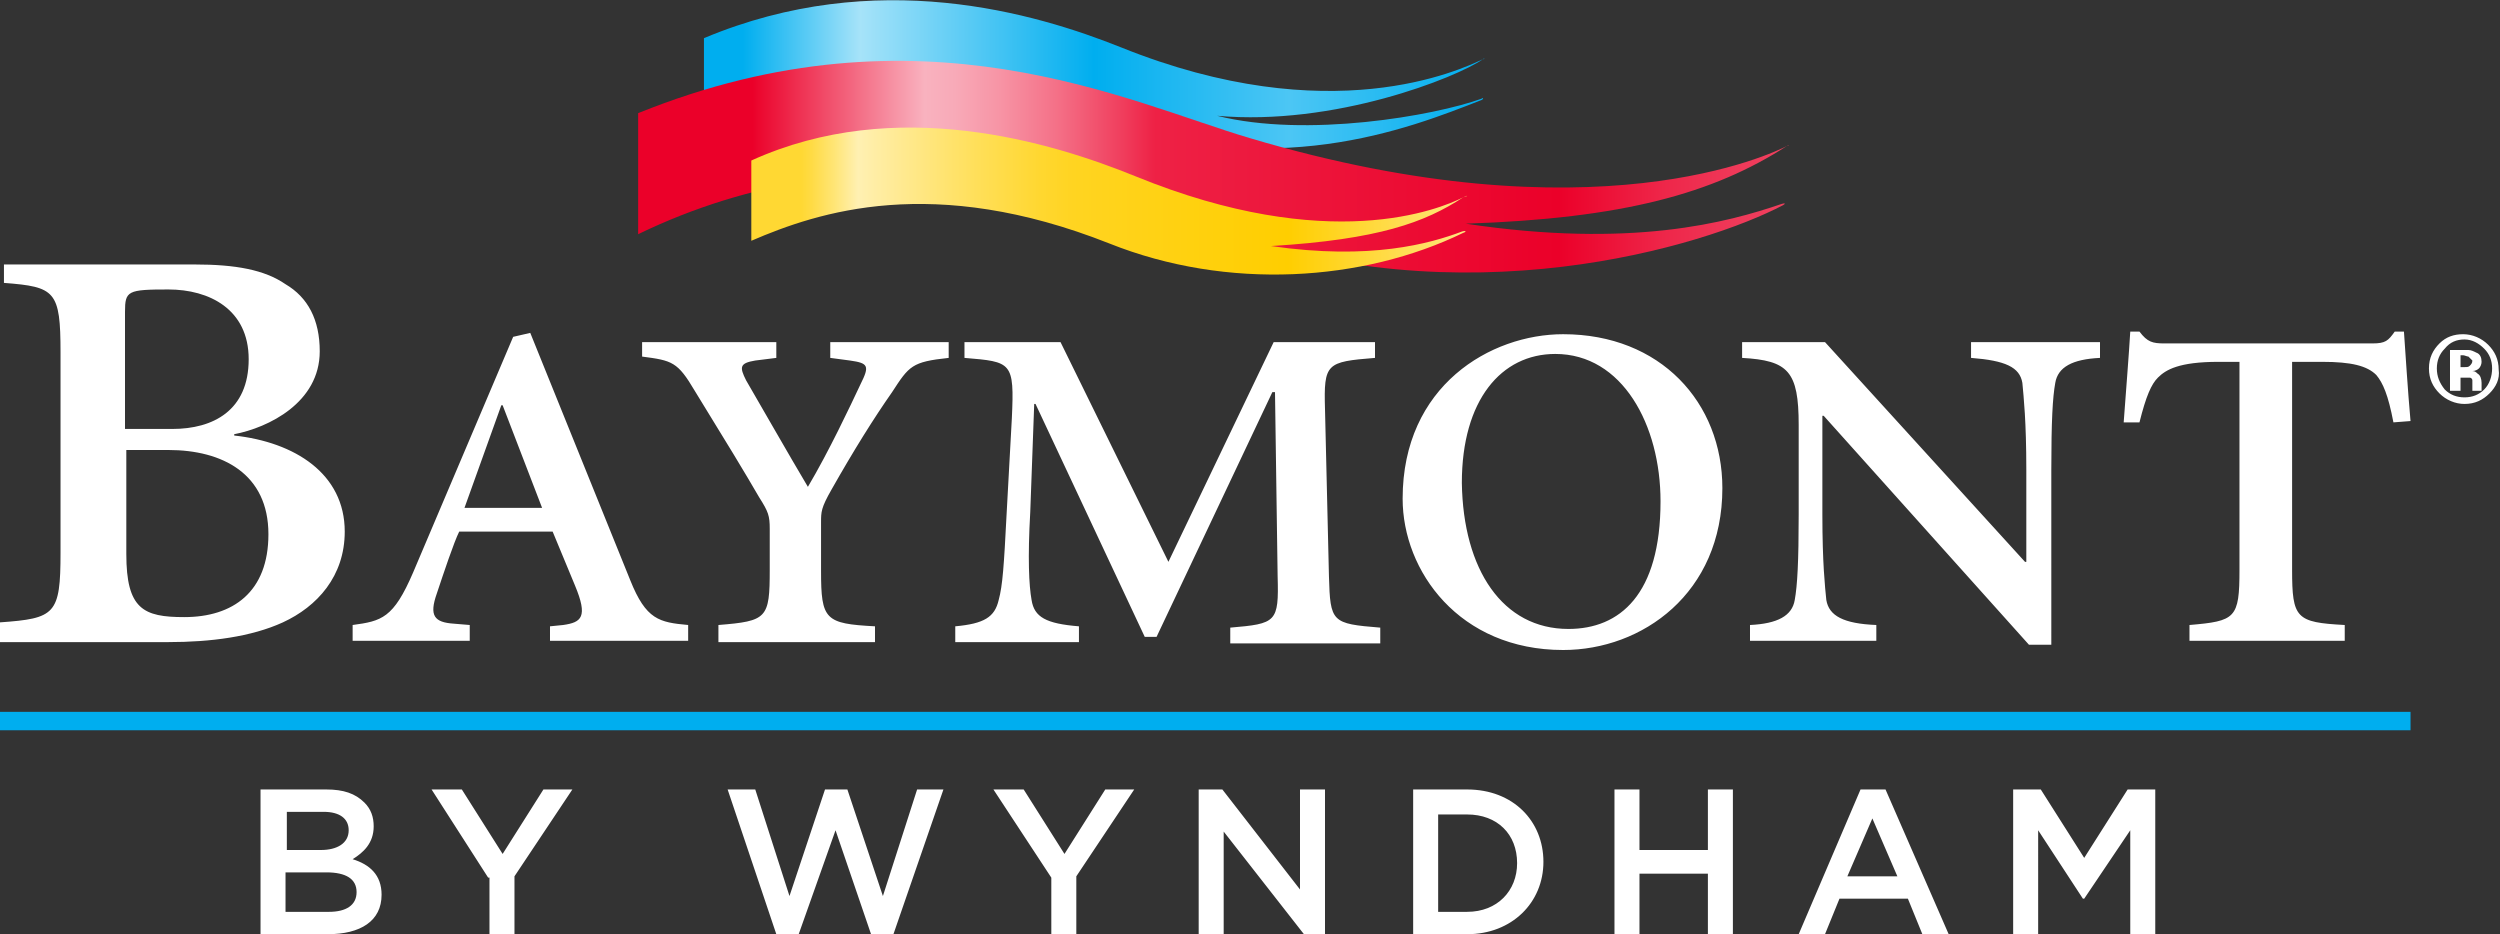
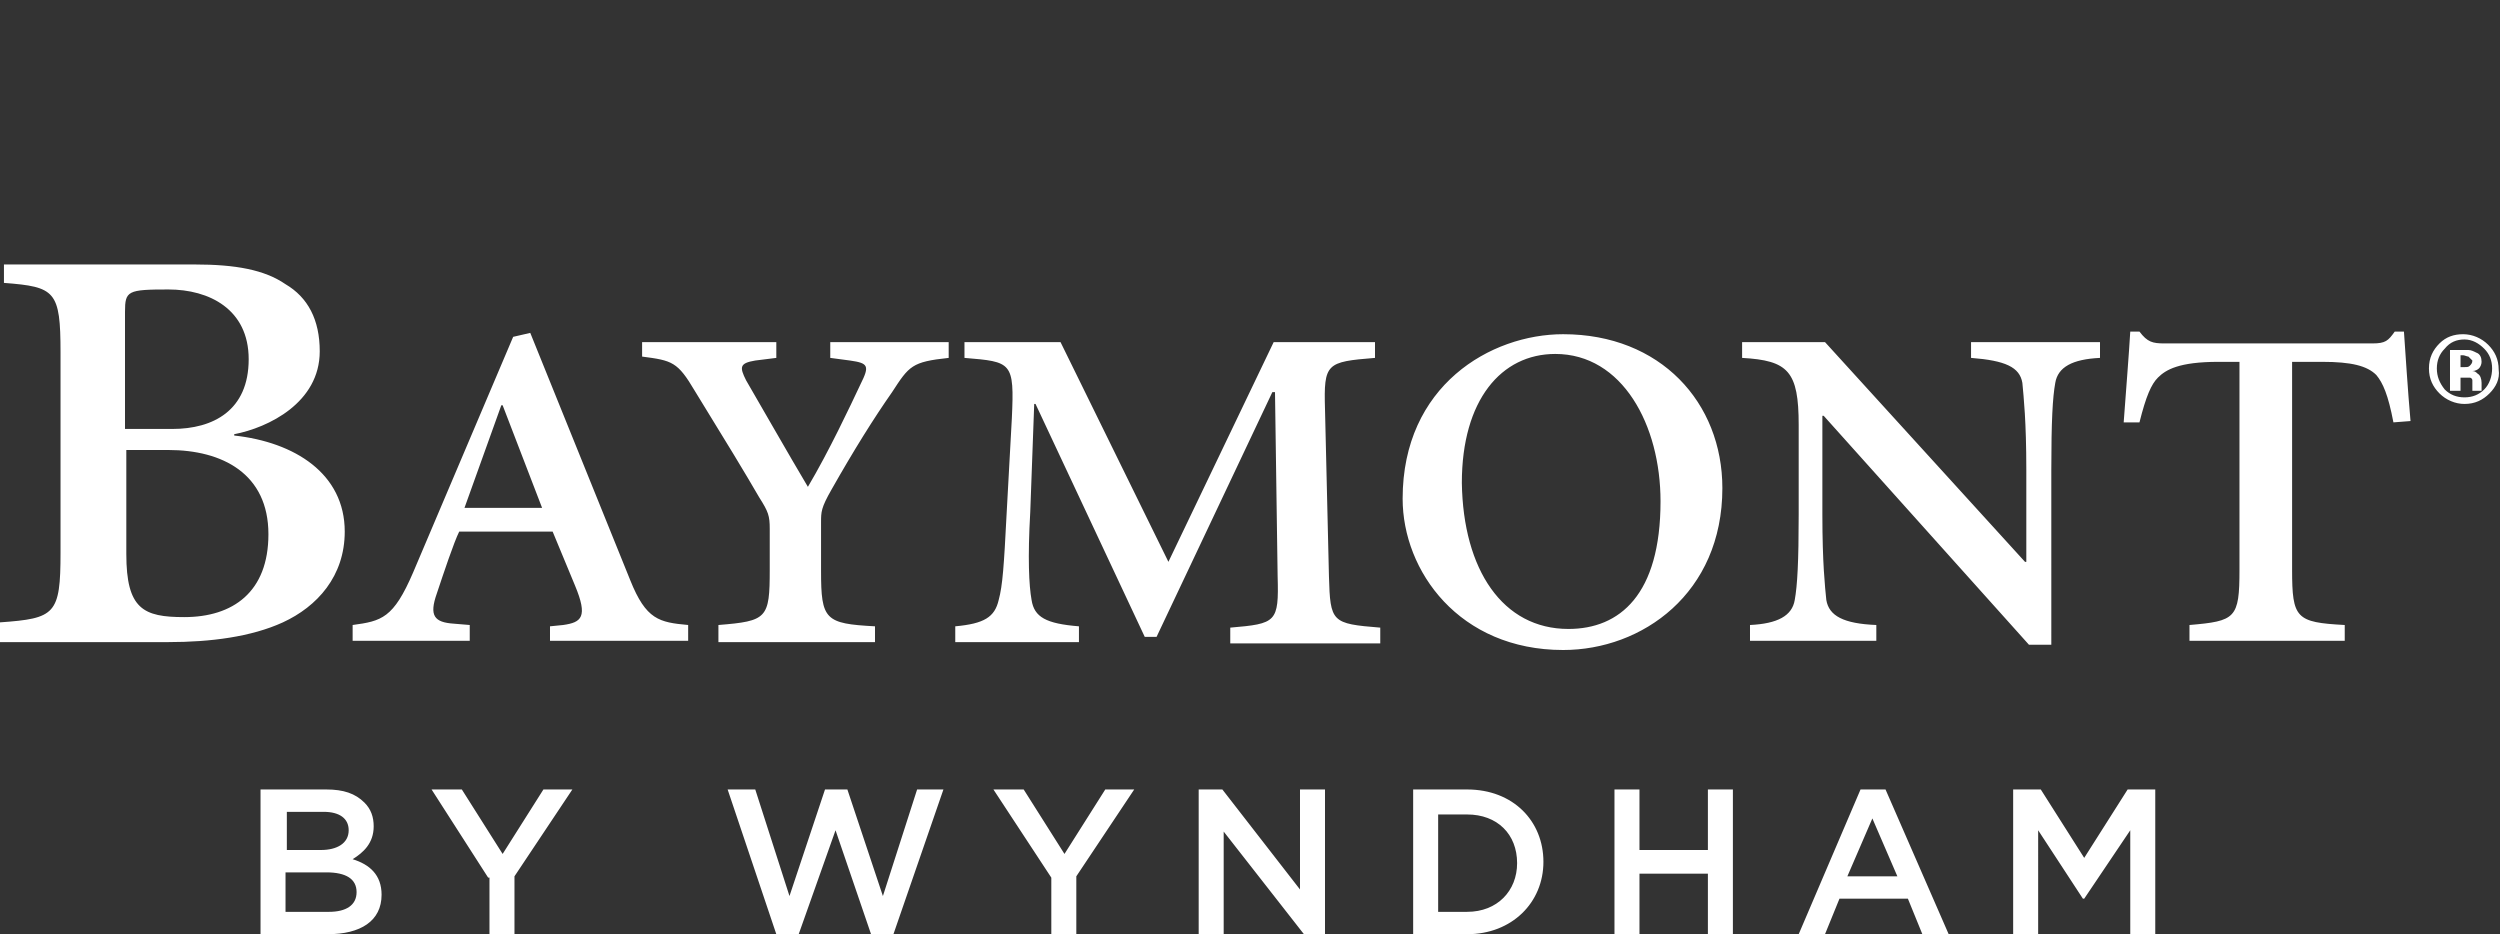
<svg xmlns="http://www.w3.org/2000/svg" version="1.1" id="Layer_1" x="0px" y="0px" viewBox="0 0 190 71" style="enable-background:new 0 0 190 71;" xml:space="preserve" width="190" height="71">
  <rect x="0" y="0" width="190" height="71" fill="#333333" stroke="none" />
  <style type="text/css">
	.st0{fill:url(#SVGID_1_);}
	.st1{fill:#FFFFFF;}
	.st2{fill:#00AEEF;}
	.st3{fill:url(#SVGID_2_);}
	.st4{fill:url(#SVGID_3_);}
</style>
  <g>
    <linearGradient id="SVGID_1_" gradientUnits="userSpaceOnUse" x1="53.495" y1="5.638" x2="112.813" y2="5.638">
      <stop offset="5.000000e-02" style="stop-color:#00AEEF" />
      <stop offset="0.136" style="stop-color:#5DCCF5" />
      <stop offset="0.2" style="stop-color:#A6E3F9" />
      <stop offset="0.5" style="stop-color:#00AEEF" />
      <stop offset="0.75" style="stop-color:#4CC6F4" />
      <stop offset="1" style="stop-color:#00AEEF" />
    </linearGradient>
-     <path class="st0" d="M112.7,4.5C111,5.3,101.1,10,85.2,3.6c-6.5-2.6-18.6-6.2-31.7-0.7c0,0,0,6.4,0,6.4c11.1-5.8,23.7-2.6,29.6-0.4   c13.6,5,23.9,0.9,29.5-1.3c0.2-0.1,0.1-0.2,0-0.1c-3.6,1.3-13.3,3-20.1,1.3C101.4,9.6,110.7,5.9,112.7,4.5   C112.9,4.5,112.8,4.4,112.7,4.5z" />
    <path class="st1" d="M19.9,60h4.9c1.3,0,2.2,0.3,2.9,1c0.5,0.5,0.7,1.1,0.7,1.8v0c0,1.3-0.8,2-1.6,2.5c1.3,0.4,2.2,1.2,2.2,2.7v0   c0,2-1.6,3-4.1,3h-5.1V60z M26.5,63.1c0-0.9-0.7-1.4-1.9-1.4h-2.8v2.9h2.6C25.6,64.6,26.5,64.1,26.5,63.1L26.5,63.1z M24.8,66.3   h-3.1v3H25c1.3,0,2.1-0.5,2.1-1.5v0C27.1,66.8,26.3,66.3,24.8,66.3z M55.3,60h2.1l2.6,8.1l2.7-8.1h1.7l2.7,8.1l2.6-8.1h2l-3.8,11   h-1.7l-2.7-7.9L60.7,71h-1.7L55.3,60z M79.9,66.7L75.5,60h2.3l3.1,4.9L84,60h2.2l-4.4,6.6V71h-1.9V66.7z M37.1,66.7L32.8,60h2.3   l3.1,4.9l3.1-4.9h2.2l-4.4,6.6V71h-1.9V66.7z M91.1,60h1.8l5.9,7.6V60h1.9v11h-1.6L93,63.2V71h-1.9V60z M107.4,60h4.1   c3.5,0,5.8,2.4,5.8,5.5v0c0,3.1-2.4,5.5-5.8,5.5h-4.1V60z M109.3,61.8v7.5h2.2c2.3,0,3.8-1.6,3.8-3.7v0c0-2.2-1.5-3.7-3.8-3.7   H109.3z M122.7,60h1.9v4.6h5.2V60h1.9v11h-1.9v-4.6h-5.2V71h-1.9V60z M141.4,60h1.9l4.8,11h-2l-1.1-2.7h-5.2l-1.1,2.7h-2L141.4,60z    M144.2,66.6l-1.9-4.4l-1.9,4.4H144.2z M153,60h2.1l3.3,5.2l3.3-5.2h2.1v11h-1.9v-7.9l-3.5,5.2h-0.1l-3.4-5.2V71H153V60z    M14.8,20.1c3.1,0,5.3,0.4,6.9,1.5c1.7,1,2.6,2.7,2.6,5.1c0,3.9-3.9,5.8-6.5,6.3v0.1c4.6,0.5,8.4,2.9,8.4,7.3   c0,3.4-2.1,5.7-4.7,6.9c-2.4,1.1-5.5,1.5-8.7,1.5H0v-1.5c4.2-0.3,4.6-0.6,4.6-5.3V26.8c0-4.7-0.4-5-4.3-5.3v-1.4H14.8z M9.6,32.6   h3.5c3.1,0,5.8-1.4,5.8-5.3c0-3.8-3-5.3-6.1-5.3c-3.1,0-3.3,0.1-3.3,1.7V32.6z M9.6,34.2v7.9c0,4.2,1.3,4.8,4.4,4.8   c3.7,0,6.4-1.9,6.4-6.3c0-4.6-3.5-6.4-7.6-6.4H9.6z M41.8,47.6l1-0.1c1.4-0.2,1.9-0.6,0.9-3l-1.7-4.1h-7.1   c-0.4,0.8-1.2,3.2-1.7,4.7c-0.6,1.7-0.2,2.2,1.3,2.3l1.2,0.1v1.2h-8.9v-1.2c2.2-0.3,3.1-0.5,4.6-4l7.6-17.9l1.3-0.3l7.6,18.8   c1.2,3,2.2,3.2,4.4,3.4v1.2H41.8V47.6z M35.3,38.6h5.9l-3-7.8h-0.1L35.3,38.6z M54.6,48.7v-1.2c3.7-0.3,3.9-0.5,3.9-4.2v-3.1   c0-1-0.1-1.3-0.8-2.4c-1.1-1.9-2.5-4.2-4.9-8.1c-1.3-2.2-1.7-2.3-4-2.6V26h10.2v1.2l-1.6,0.2c-1.2,0.2-1.2,0.5-0.7,1.5   c0.3,0.5,3.5,6.1,4.7,8.1c1.6-2.7,3.2-6.1,4-7.8c0.7-1.4,0.6-1.6-0.8-1.8l-1.5-0.2V26h9v1.2c-2.8,0.3-3,0.6-4.3,2.6   c-1.4,2-2.9,4.4-4.6,7.4c-0.8,1.4-0.8,1.7-0.8,2.5v3.7c0,3.7,0.3,4,4.1,4.2v1.2H54.6z M104.5,26v1.2c-3.7,0.3-3.9,0.4-3.8,3.9   l0.3,12.7c0.1,3.5,0.2,3.6,3.9,3.9v1.2H93.5v-1.2c3.5-0.3,3.7-0.4,3.6-3.9l-0.2-14h-0.2l-8.8,18.6H87l-8.3-17.7h-0.1l-0.3,8.2   c-0.2,3.5-0.1,5.6,0.1,6.7c0.2,1.3,1.1,1.8,3.6,2v1.2h-9.4v-1.2c2.2-0.2,3-0.7,3.3-2c0.3-1.1,0.4-2.6,0.6-6.5l0.4-7.3   c0.2-4.3,0-4.3-3.6-4.6V26h7.3l8.2,16.7l8-16.7H104.5z M106.6,37.9c0-8.6,6.7-12.5,12.2-12.5c7.4,0,12.1,5.2,12.1,11.7   c0,8-6.1,12.3-12.1,12.3C110.9,49.4,106.6,43.4,106.6,37.9z M119.2,47.8c3.9,0,7-2.6,7-9.7c0-5.8-2.9-11.2-8-11.2   c-4.1,0-7.1,3.5-7.1,9.8C111.2,43.3,114.2,47.8,119.2,47.8z M155.8,49h-1.6l-15.6-17.4h-0.1v7.5c0,3.7,0.2,5.5,0.3,6.5   c0.2,1.2,1.3,1.8,3.8,1.9v1.2H133v-1.2c2.1-0.1,3.2-0.7,3.4-1.9c0.2-1.1,0.3-2.9,0.3-6.5v-6.8c0-4.1-0.8-4.9-4.3-5.1V26h6.3   l15.2,16.7h0.1v-7c0-3.7-0.2-5.5-0.3-6.6c-0.2-1.2-1.3-1.7-3.9-1.9V26h9.8v1.2c-2.1,0.1-3.2,0.7-3.4,1.9c-0.2,1.1-0.3,2.9-0.3,6.6   V49z M170.2,27.5h-1.6c-3,0-4,0.6-4.6,1.2c-0.5,0.5-0.9,1.4-1.4,3.4h-1.2c0.2-2.7,0.4-5.2,0.5-6.9h0.7c0.6,0.8,1,0.9,1.9,0.9h15.8   c1,0,1.2-0.2,1.7-0.9h0.7c0.1,1.4,0.3,4.6,0.5,6.8l-1.3,0.1c-0.4-2.1-0.8-3-1.3-3.6c-0.7-0.7-1.9-1-4.1-1h-2.3v15.8   c0,3.7,0.3,4,4,4.2v1.2h-11.8v-1.2c3.5-0.3,3.8-0.5,3.8-4.2V27.5z M189.2,29.9c-0.5,0.5-1.1,0.8-1.9,0.8c-0.7,0-1.4-0.3-1.9-0.8   c-0.5-0.5-0.8-1.1-0.8-1.9c0-0.8,0.3-1.4,0.8-1.9c0.5-0.5,1.1-0.7,1.8-0.7c0.7,0,1.4,0.3,1.9,0.8c0.5,0.5,0.8,1.1,0.8,1.9   C190,28.8,189.7,29.4,189.2,29.9z M185.8,26.5c-0.4,0.4-0.6,0.9-0.6,1.5c0,0.6,0.2,1.1,0.6,1.6c0.4,0.4,0.9,0.6,1.5,0.6   c0.6,0,1.1-0.2,1.5-0.6c0.4-0.4,0.6-1,0.6-1.6c0-0.6-0.2-1.1-0.6-1.5c-0.4-0.4-0.9-0.7-1.5-0.7C186.7,25.8,186.2,26,185.8,26.5z    M186.2,29.5v-2.9c0.2,0,0.5,0,0.8,0c0.4,0,0.6,0,0.6,0c0.2,0,0.4,0.1,0.6,0.2c0.3,0.1,0.4,0.4,0.4,0.7c0,0.2-0.1,0.4-0.2,0.5   c-0.1,0.1-0.3,0.2-0.5,0.2c0.2,0,0.3,0.1,0.4,0.2c0.2,0.1,0.3,0.4,0.3,0.7v0.3c0,0,0,0.1,0,0.1c0,0,0,0.1,0,0.1l0,0.1h-0.7   c0-0.1,0-0.2,0-0.4c0-0.2,0-0.3,0-0.4c0-0.1-0.1-0.2-0.2-0.2c-0.1,0-0.1,0-0.3,0l-0.2,0h-0.2v1H186.2z M187.6,27.1   c-0.1,0-0.3-0.1-0.4-0.1h-0.2v0.9h0.3c0.2,0,0.3,0,0.4-0.1c0.1-0.1,0.2-0.2,0.2-0.4C187.8,27.3,187.7,27.2,187.6,27.1z" />
    <g>
-       <rect y="54.1" class="st2" width="183.2" height="1.4" />
      <linearGradient id="SVGID_2_" gradientUnits="userSpaceOnUse" x1="48.401" y1="12.704" x2="135.955" y2="12.704">
        <stop offset="0.1" style="stop-color:#EB0029" />
        <stop offset="0.25" style="stop-color:#F9B2BF" />
        <stop offset="0.276" style="stop-color:#F8AAB8" />
        <stop offset="0.315" style="stop-color:#F794A5" />
        <stop offset="0.365" style="stop-color:#F47087" />
        <stop offset="0.421" style="stop-color:#F03E5D" />
        <stop offset="0.45" style="stop-color:#EE2145" />
        <stop offset="0.8" style="stop-color:#EB0029" />
        <stop offset="0.816" style="stop-color:#EC072F" />
        <stop offset="0.891" style="stop-color:#EE2649" />
        <stop offset="0.955" style="stop-color:#EF3959" />
        <stop offset="1" style="stop-color:#F0405E" />
      </linearGradient>
-       <path class="st3" d="M135.8,11.1c-1,0.5-14.6,7.2-40.8-0.6c-9.2-2.7-25-10.6-46.5-1.9c0,0,0,9.2,0,9.2c17.3-8.4,35-3.7,43.7-0.5    c18.9,7.1,37.4,1.4,43.3-1.7c0.2-0.1,0.2-0.2-0.1-0.1c-4.1,1.4-11.4,3.4-24,1.5C123.4,16.6,130.2,14.7,135.8,11.1    C136,11.1,136,11,135.8,11.1z" />
      <linearGradient id="SVGID_3_" gradientUnits="userSpaceOnUse" x1="57.063" y1="15.323" x2="111.502" y2="15.323">
        <stop offset="7.000000e-02" style="stop-color:#FFD833" />
        <stop offset="8.510871e-02" style="stop-color:#FFDB45" />
        <stop offset="0.116" style="stop-color:#FFE575" />
        <stop offset="0.15" style="stop-color:#FFF0B2" />
        <stop offset="0.195" style="stop-color:#FFEB99" />
        <stop offset="0.316" style="stop-color:#FFDF59" />
        <stop offset="0.404" style="stop-color:#FFD730" />
        <stop offset="0.45" style="stop-color:#FFD421" />
        <stop offset="0.75" style="stop-color:#FFCE00" />
        <stop offset="1" style="stop-color:#FFE680" />
      </linearGradient>
-       <path class="st4" d="M111.2,15c-1.8,0.9-10.2,4.4-24.9-1.6c-6.4-2.6-18.2-6.2-29.2-1.2v6.1c5.1-2.2,13.8-5.1,27.2,0.2    c9,3.6,19.3,2.9,26.9-0.8c0.3-0.1,0.2-0.2-0.1-0.1c-2.4,0.9-6.9,2.2-14.5,1.1c8.2-0.5,11.7-1.8,14.6-3.7    C111.6,14.9,111.6,14.8,111.2,15z" />
    </g>
  </g>
</svg>